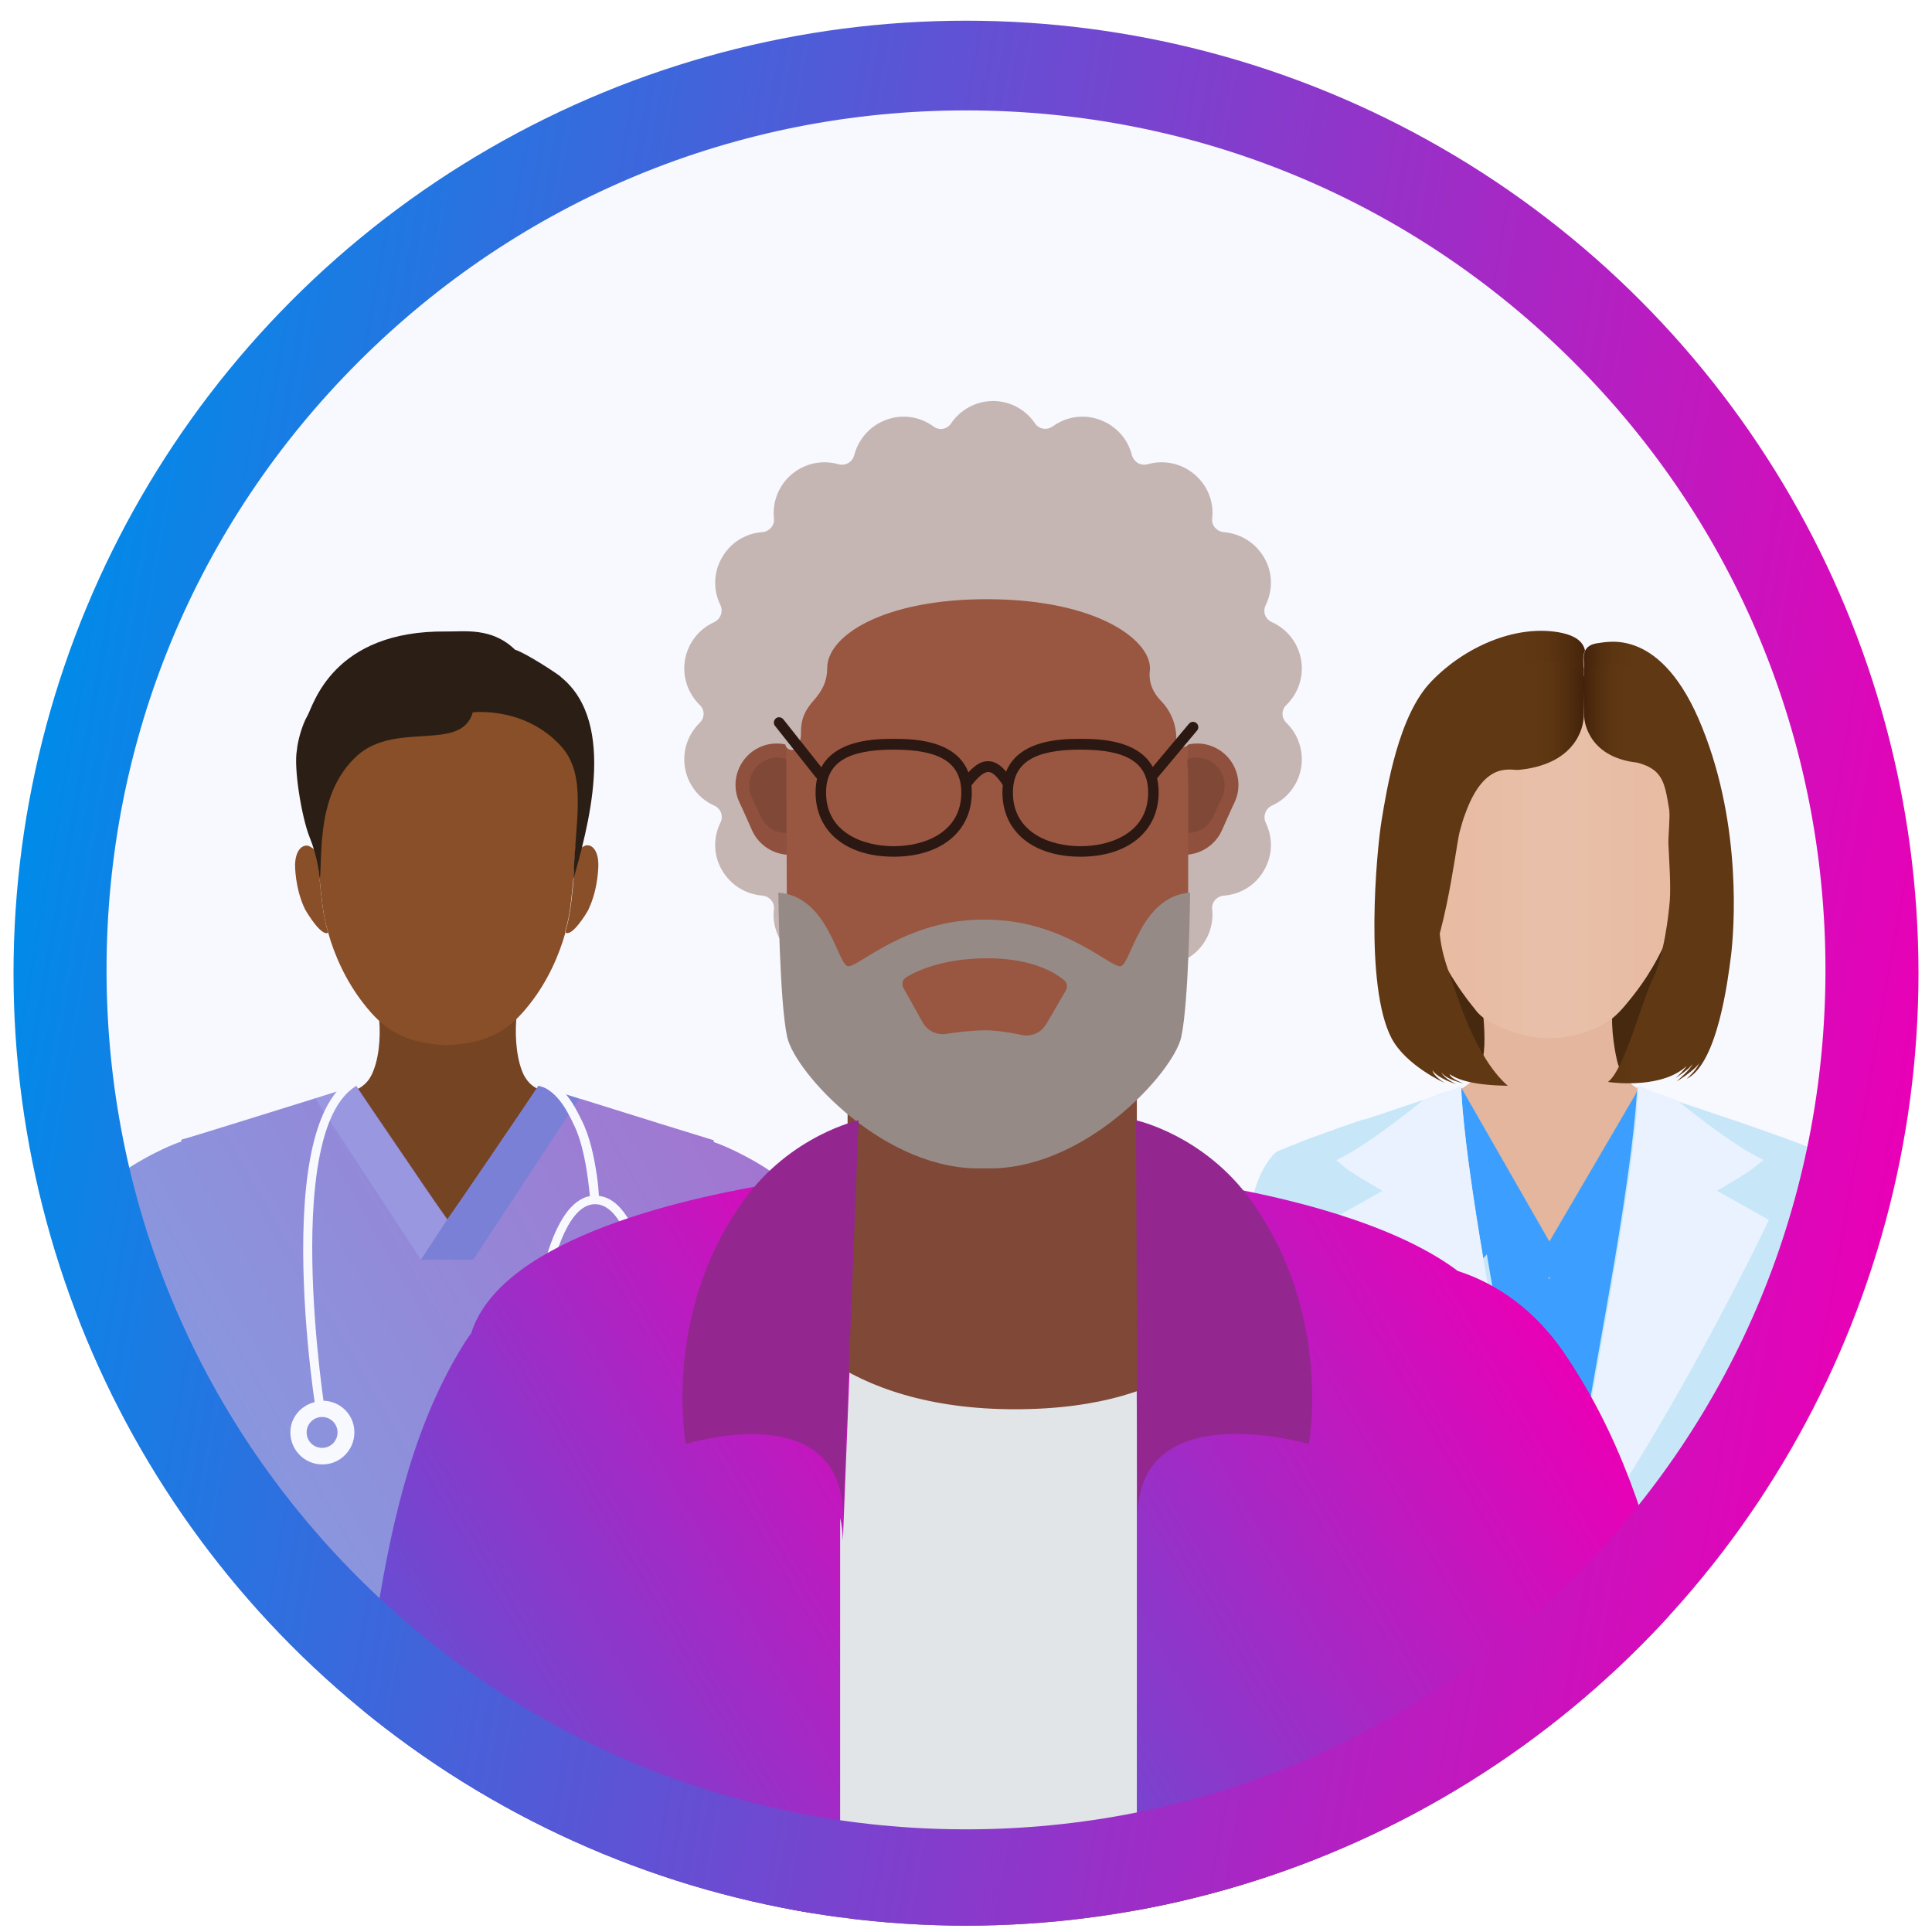
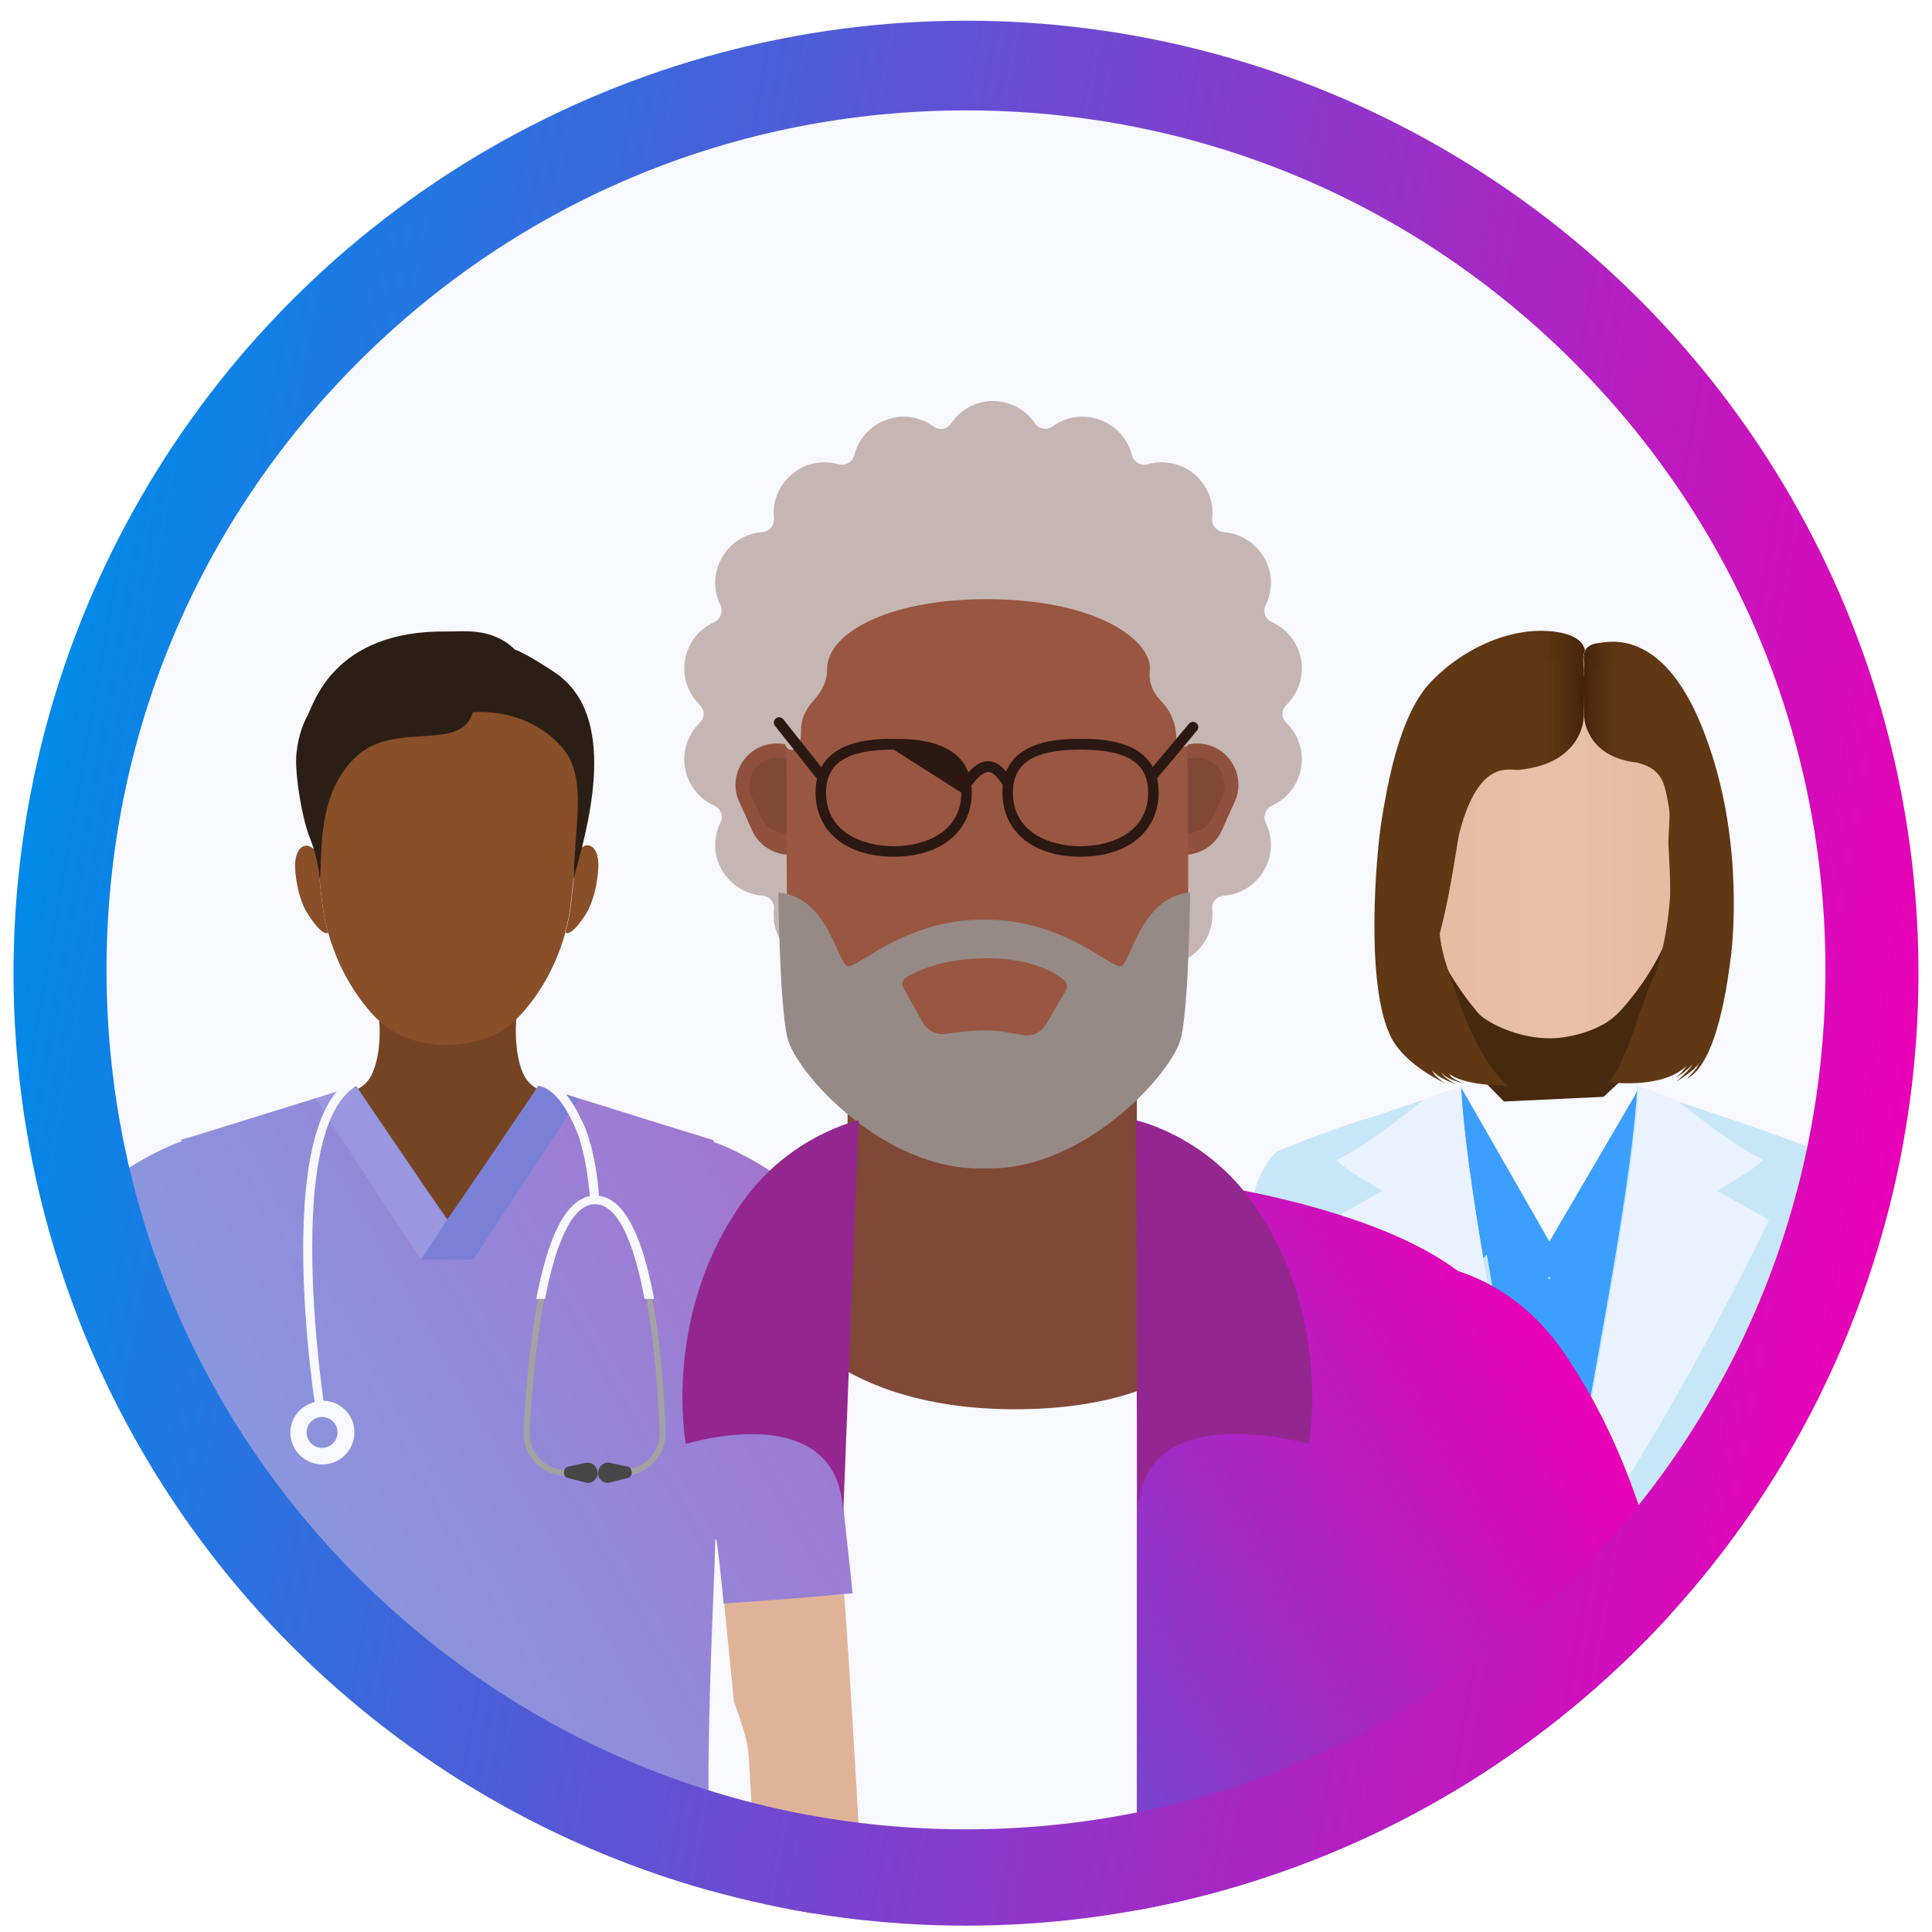
<svg xmlns="http://www.w3.org/2000/svg" xmlns:xlink="http://www.w3.org/1999/xlink" viewBox="0 0 70 70">
  <defs>
    <style>
      .cls-1 {
        fill: none;
      }

      .cls-2 {
        fill: url(#linear-gradient);
      }

      .cls-3 {
        clip-path: url(#clippath);
      }

      .cls-4 {
        fill: #f8f8ff;
      }

      .cls-5 {
        fill: #ebf2ff;
      }

      .cls-6 {
        fill: #e8f6ff;
      }

      .cls-7 {
        fill: #ff006a;
      }

      .cls-8 {
        fill: #e3b69d;
      }

      .cls-9 {
        fill: #ee7c7f;
      }

      .cls-10 {
        fill: #995641;
      }

      .cls-11 {
        fill: #804836;
      }

      .cls-12 {
        fill: #93278f;
      }

      .cls-13 {
        fill: #8f503d;
      }

      .cls-14 {
        fill: #bddff6;
      }

      .cls-15 {
        fill: #c6b6b3;
      }

      .cls-16 {
        fill: #e0b399;
      }

      .cls-17 {
        fill: #e1e5e8;
      }

      .cls-18 {
        fill: #c7e7f9;
      }

      .cls-19 {
        fill: #3c9fff;
      }

      .cls-20 {
        fill: #a3a2a2;
      }

      .cls-21 {
        fill: #968a87;
      }

      .cls-22 {
        fill: #9a97e1;
      }

      .cls-23 {
        fill: #894f28;
      }

      .cls-24 {
        fill: #54aacd;
      }

      .cls-25 {
        fill: #2b1812;
      }

      .cls-26 {
        fill: #2b1f15;
      }

      .cls-27 {
        fill: #474747;
      }

      .cls-28 {
        fill: #47290f;
      }

      .cls-29 {
        fill: #754423;
      }

      .cls-30 {
        fill: #7b80d7;
      }

      .cls-31 {
        fill: #b4b4b5;
        mix-blend-mode: overlay;
      }

      .cls-32 {
        fill: url(#New_Gradient_Swatch_3);
      }

      .cls-33 {
        fill: url(#linear-gradient-3);
      }

      .cls-34 {
        fill: url(#linear-gradient-4);
      }

      .cls-35 {
        fill: url(#linear-gradient-2);
      }

      .cls-36 {
        fill: url(#linear-gradient-6);
      }

      .cls-37 {
        fill: url(#linear-gradient-7);
      }

      .cls-38 {
        fill: url(#linear-gradient-5);
      }

      .cls-39 {
        isolation: isolate;
      }

      .cls-40 {
        fill: url(#New_Gradient_Swatch_3-2);
      }
    </style>
    <clipPath id="clippath">
      <circle class="cls-1" cx="35" cy="35.26" r="34.51" />
    </clipPath>
    <linearGradient id="linear-gradient" x1="-4982.58" y1="31.1" x2="-4972.6" y2="31.1" gradientTransform="translate(-4921.25) rotate(-180) scale(1 -1)" gradientUnits="userSpaceOnUse">
      <stop offset="0" stop-color="#e8baa1" />
      <stop offset=".51" stop-color="#e8c0a9" />
      <stop offset=".95" stop-color="#e8baa2" />
      <stop offset="1" stop-color="#e8baa1" />
    </linearGradient>
    <linearGradient id="linear-gradient-2" x1="-4978.56" y1="31.26" x2="-4984.91" y2="31.26" gradientTransform="translate(-4921.25) rotate(-180) scale(1 -1)" gradientUnits="userSpaceOnUse">
      <stop offset="0" stop-color="#42210b" />
      <stop offset=".09" stop-color="#512d0f" />
      <stop offset=".18" stop-color="#5c3512" />
      <stop offset=".3" stop-color="#603813" />
    </linearGradient>
    <linearGradient id="linear-gradient-3" x1="-4971.04" y1="31.1" x2="-4978.81" y2="31.1" gradientTransform="translate(-4921.25) rotate(-180) scale(1 -1)" gradientUnits="userSpaceOnUse">
      <stop offset=".7" stop-color="#603813" />
      <stop offset=".81" stop-color="#5c3512" />
      <stop offset=".92" stop-color="#502c0e" />
      <stop offset="1" stop-color="#42210b" />
    </linearGradient>
    <linearGradient id="linear-gradient-4" x1="51.33" y1="29.81" x2="57.4" y2="29.81" gradientTransform="matrix(1, 0, 0, 1, 0, 0)" xlink:href="#linear-gradient-3" />
    <linearGradient id="linear-gradient-5" x1="-6126.58" y1="28.34" x2="-6121.5" y2="28.34" gradientTransform="translate(-6064.14) rotate(-180) scale(1 -1)" xlink:href="#linear-gradient-3" />
    <linearGradient id="linear-gradient-6" x1="-.07" y1="70.74" x2="33.48" y2="51.37" gradientUnits="userSpaceOnUse">
      <stop offset="0" stop-color="#75b1e9" />
      <stop offset="1" stop-color="#a275d0" />
    </linearGradient>
    <linearGradient id="New_Gradient_Swatch_3" data-name="New Gradient Swatch 3" x1="9.29" y1="88.05" x2="45.81" y2="66.97" gradientUnits="userSpaceOnUse">
      <stop offset="0" stop-color="#008be9" />
      <stop offset="1" stop-color="#e900b6" />
    </linearGradient>
    <linearGradient id="New_Gradient_Swatch_3-2" data-name="New Gradient Swatch 3" x1="26.28" y1="86.55" x2="65.37" y2="63.98" xlink:href="#New_Gradient_Swatch_3" />
    <linearGradient id="linear-gradient-7" x1=".89" y1="29.12" x2="69.11" y2="41.15" gradientUnits="userSpaceOnUse">
      <stop offset="0" stop-color="#008be9" />
      <stop offset="1" stop-color="#e900b6" />
    </linearGradient>
  </defs>
  <g class="cls-39">
    <g id="Healthy_Meal_Plan" data-name="Healthy Meal Plan">
      <g class="cls-3">
        <circle class="cls-4" cx="35" cy="35.26" r="34.51" transform="translate(-2.73 2.94) rotate(-4.63)" />
        <g>
          <g id="lady">
            <g id="body">
              <polygon class="cls-28" points="58.1 39.74 60.68 37.35 61.09 31.75 50.89 31.75 51.33 36.68 54.49 39.91 58.1 39.74" />
-               <path class="cls-8" d="M49.88,40.64c.58-.29,1.37-.66,2.16-.88,.04-.01,.08-.02,.12-.03,.2-.05,.37-.1,.53-.17,0,0,0,0,0,0,.12-.05,.22-.1,.32-.15,.07-.04,.14-.09,.2-.14,.08-.07,.16-.14,.23-.23,.02-.03,.04-.06,.06-.09,.05-.08,.1-.17,.14-.27h0c.16-.43,.18-1.03,.1-1.91h0s.06,.04,.09,.06h0s.1,.06,.15,.09c.02,.01,.04,.02,.06,.03,.51,.27,1.3,.56,2.19,.56,.5,0,1.14-.14,1.68-.37,.04-.02,.09-.04,.13-.06,.09-.04,.17-.08,.25-.13,.04-.02,.08-.05,.12-.07-.02,.67,.17,1.62,.25,1.78,0,0,0,0,0,0,.04,.14,.12,.26,.21,.38,.09,.12,.21,.22,.34,.32,.02,.01,.03,.02,.05,.03,.17,.12,.37,.23,.59,.32,.18,.08,.38,.15,.57,.21,.76,.25,1.54,.38,1.85,.51,.02,0,.28,.09,.64,.22l-1.51,2.64-.02,.04-5.23,9.11-.38,.67-3.98-7.19-.54-.97-.13-.24h0s-.1-.18-.1-.18l-.07-.12-.66-1.19v-.03s-.72-1.27-.72-1.27l-.49-.89c.14-.05,.43-.21,.8-.39Z" />
            </g>
            <g id="head">
              <path class="cls-2" d="M51.35,30.2s0,.02,0,.04c0,.01,0,.02,0,.03,0,.01,0,.03,0,.04h0s0,0,0,0h0s0,.05,0,.07c0,.02,0,.03,0,.05h0s0,.04,0,.05c0,0,0,.01,0,.02,0,.02,0,.03,0,.05,0,.06,0,.12,.02,.19,0,.02,0,.04,0,.07h0s0,.06,0,.08c.01,.12,.02,.25,.03,.38,0,.04,0,.08,.01,.12,.04,.37,.08,.77,.11,1.08,0,.07,.02,.14,.02,.21,0,.01,0,.03,0,.04,0,.01,0,.02,0,.04,0,0,0,0,0,0,.01,.07,.02,.13,.03,.17,.02,.13,.05,.25,.09,.37,0,.02,.01,.05,.02,.07,0,0,0,0,0,.01,.49,1.69,1.71,3.12,1.71,3.12,.03,.03,.1,.15,.22,.26,.04,.04,.08,.07,.13,.11,.43,.31,1.36,.75,2.42,.75,.65,0,1.55-.23,2.13-.63,.36-.24,.68-.67,.86-.89,.41-.52,.98-1.32,1.55-2.8,0-.01,0-.03,0-.04,.27-.76,.42-1.61,.5-2.27,0,0,0,0,0-.01,0-.04,0-.08,.01-.11,.02-.2,.03-.4,.03-.58,0-.16,0-.32,0-.46,0-.11,0-.22,0-.33,0,0,0,0,0,0,0,0,0-.01,0-.02,0,0,0,0,0,0,0,0,0,0,0,0-.15-2.9-2.09-4.95-5.03-4.95-1.54,0-2.93,.63-3.93,1.65-.84,.86-.98,2.02-1,3.29v.04c0,.16,0,.32,0,.48,0,0,0,.02,0,.02,0,.06,0,.12,0,.18Z" />
            </g>
          </g>
          <g>
            <path class="cls-24" d="M56.15,67.73h0s0,0,0,0h0Zm-8.95,7.45c0,.15,.03,.92,.03,.92,.02,.51,.07,2.15,.09,2.24,.19,4.64,.57,12.62,.58,13.02,.02,.19,.05,.6,.08,1.2,.02,.44,.05,.99,.07,1.62,.29,6.83,.8,23.34,.74,24.67,.2,.34,.79,.74,1.64,.95,.31,.07,.65,.12,1.01,.13,.46,.01,.96-.04,1.48-.17,.57-.14,1.16-.37,1.78-.73-.03-2.41,.4-14.74,.78-25.14,.3-8.06,.57-14.95,.59-15.16,.01,0,.02,0,.04,0,.01,0,.02,0,.04,0,.02,0,.05,0,.07,0,.06,0,.11,0,.15,0,.01,.2,.29,7.09,.59,15.15,.38,10.4,.81,22.74,.78,25.15,.51,.29,1.06,.52,1.63,.67,.4,.11,.81,.17,1.22,.19,.44,.02,.88-.01,1.3-.11,.65-.15,1.26-.45,1.77-.93-.06-1.32,.45-17.84,.74-24.67,.03-.65,.05-1.22,.08-1.67,.03-.57,.05-.97,.07-1.15,0-.35,.29-6.61,.49-11.26,.11-2.46,.19-4.47,.21-4.92,.01-.36,.01-.73,0-1.1-.07-.84-.15-1.64-.22-2.41,0-.03,0-.06,0-.08,0-.02,0-.05,0-.07-.06-.96-.15-1.77-.26-2.49-.09-.55-.18-1.02-.24-1.34,0-.05-.02-.1-.03-.14-.03-.15-.05-.26-.06-.33,0,0,0,0,0,0,0,0-.01,.01-.02,.02-.06-.29-.16-.72-.31-1.32-.04-.14-.07-.29-.12-.45-.08-.3-.23-.77-.37-1.25-.12-.39-.23-.79-.31-1.13,0-.03-.01-.05-.02-.08h-7.13s-7.14,0-7.14,0c0,.03,0,.05-.02,.08-.08,.34-.19,.74-.31,1.13-.03,.12-.07,.23-.1,.35,0,0,0,0,0,.01,0,.03-.02,.06-.03,.09l-.04,.14s-.01,.05-.02,.07c-.03,.1-.06,.2-.09,.3-.02,.07-.04,.14-.06,.21-.02,.08-.04,.16-.06,.22-.02,.07-.04,.13-.05,.18h0s0,0,0,.01c0,0,0,0,0,0,0,.03-.01,.05-.02,.08,0,0,0,0,0,0,0,0,0,.02,0,.03-.13,.53-.23,.92-.29,1.21,0,.02,0,.04-.01,.06,0,.04-.02,.08-.02,.12,0,.01,0,.03,0,.04,0,.01,0,.02,0,.04,0,.02,0,.04-.01,.07,0,0,0,.02,0,.03,0,0,0,0-.01-.01-.02,.09-.04,.17-.06,.26h0c-.03,.12-.05,.25-.07,.38,0,.06-.02,.12-.02,.19,0,0,0,0,0,0-.17,.87-.28,2.07-.35,3.46,0,.01,0,.02,0,.04-.08,1.07-.13,2.24-.13,3.38Z" />
            <path class="cls-19" d="M66.08,42.41s0-.02,0-.02c0,0,0,0,0-.01h0s-.01-.01-.02-.02h0c-.36-.27-3.02-1.42-3.14-1.47-.04-.02-.39-.16-.84-.35h0c-.36-.15-.79-.33-1.19-.5-.05-.02-.11-.04-.16-.06-.04-.02-.07-.03-.11-.04l.05-.08c-.07-.02-.14-.05-.21-.07-.02,0-.04-.01-.06-.02-.06-.02-.11-.04-.16-.06-.02,0-.03,0-.05-.02-.02,0-.03,0-.05-.02-.06-.02-.11-.03-.16-.05-.13-.04-.24-.08-.3-.1,0,0-.01,0-.02,0,0,0,0,0-.01,0,0,0,0,0,0,0-.03-.01-.06-.02-.08-.04,0,0-.01,0-.02,0,0,0-.01,0-.02,0,0,0-.02,0-.03-.01-.02-.01-.04-.03-.06-.04-.02-.02-.05-.03-.07-.05,0,0,0,0,0,0,0,0,0,0,0,0-.02,.06-.07,.17-.13,.3l-3.1,5.3h0s-.05-.08-.05-.08h0s-3.15-5.5-3.15-5.5c0,0,0,0-.01,0,0,0,0-.01,0-.01-.02,.01-.04,.03-.06,.04-.19,.07-.7,.25-.74,.27-.03,.01-.05,.02-.08,.03-.1,.03-.21,.07-.33,.11-.02,0-.04,.01-.05,.02l.05,.09s-.08,.03-.13,.05c-.05,.02-.1,.04-.16,.07-.4,.17-.83,.35-1.19,.5h0s0,0,0,0c-.11,.05-.22,.09-.32,.14-.03,.01-.07,.03-.1,.04-.12,.05-.22,.09-.29,.12-.01,0-.03,.01-.04,.02-.01,0-.02,.01-.03,.01,0,0-.01,0-.01,0,0,0,0,0-.01,0-.01,0-.02,0-.02,0,0,0,0,0-.02,0-.03,.01-.11,.05-.21,.09-.03,.01-.05,.02-.08,.03-.02,0-.03,.01-.05,.02-.02,0-.05,.02-.07,.03,0,0-.02,0-.03,.02-.03,.01-.05,.02-.08,.04,0,0,0,0,0,0-.03,.01-.05,.02-.08,.03-.03,.01-.06,.03-.09,.04-.03,.01-.06,.03-.1,.04-.17,.08-.36,.16-.55,.25-.06,.03-.13,.06-.19,.09-.07,.03-.15,.07-.22,.1-.04,.02-.07,.03-.11,.05-.04,.02-.07,.03-.11,.05-.02,0-.04,.02-.05,.02-.06,.03-.11,.05-.16,.08-.02,0-.03,.01-.04,.02-.03,.01-.05,.03-.08,.04-.09,.04-.17,.08-.25,.12-.03,.01-.06,.03-.08,.04-.03,.02-.07,.03-.1,.05-.01,0-.03,.02-.05,.02-.06,.03-.12,.06-.17,.09-.02,.01-.04,.02-.05,.03-.02,0-.03,.02-.04,.03,0,0-.01,0-.02,.01-.01,0-.02,.02-.03,.02h0s-.01,.01-.02,.02h0s0,0,0,.02c0,0,0,.02,0,.02,0,0,0,.02,0,.03,0,0,0,0,0,0,0,0,0,.01,0,.02,0,.02,0,.03,0,.05,0,.02,0,.03,0,.04,0,.04,.01,.07,.02,.1h0s0,.02,0,.03c0,0,0,.01,0,.02,0,0,0,0,0,.02,0,0,0,.01,0,.02,0,0,0,0,0,.01,0,0,0,.02,0,.03,0,.01,0,.02,0,.04,0,0,0,.01,0,.02,0,.03,0,.06,.02,.1,0,.01,0,.02,0,.03,0,.04,.01,.08,.02,.12,0,.01,0,.03,0,.04,0,.02,0,.03,0,.05,0,.02,0,.04,0,.05,0,.03,.01,.06,.02,.11,0,.01,0,.03,0,.05,0,.03,.01,.07,.02,.1h0s.01,.07,.02,.11c0,.02,0,.04,0,.06,0,.05,.02,.1,.03,.15,0,0,0,0,0,.01,0,.02,0,.03,0,.05,0,0,0,.02,0,.02,0,.02,0,.03,0,.04,0,.01,0,.03,0,.04,0,0,0,0,0,0,0,.01,0,.02,0,.03,0,0,0,0,0,0,0,.02,0,.03,0,.04h0s0,0,0,0c0,0,0,0,0,.01,0,0,0,0,0,.01,0,.02,0,.03,.01,.06,0,0,0,.02,0,.02,0,.03,.01,.05,.02,.09,0,.01,0,.02,0,.03,0,.02,0,.05,.02,.07,0,.03,.01,.05,.02,.08,.01,.06,.02,.12,.04,.18,0,.03,.02,.07,.02,.1,0,.04,.02,.07,.02,.11,.02,.11,.05,.23,.08,.36,.01,.06,.03,.12,.04,.18,0,.03,.01,.06,.02,.08,0,0,0,.01,0,.02,.02,.08,.04,.17,.05,.26,.02,.09,.04,.19,.06,.29,.02,.1,.04,.19,.06,.29,0,.01,0,.02,0,.04,.02,.08,.04,.17,.05,.26,0,.05,.02,.1,.03,.15,.02,.1,.04,.19,.06,.29,.01,.06,.02,.12,.04,.18,.02,.1,.04,.2,.06,.3,.01,.07,.03,.13,.04,.19,0,.04,.02,.08,.02,.12,.01,.06,.02,.12,.04,.18,.01,.08,.03,.15,.04,.23,0,.03,0,.05,.01,.08,0,.05,.02,.1,.03,.15,.17,.98,.55,2.8,.62,3.21,0,0,0,0,0,0,0,.01,0,.02,0,.03,0,0,0,.02,0,.02,0,.06,.02,.14,.02,.24,0,.02,0,.03,0,.05,0,.03,0,.06,0,.1,0,.06,.01,.13,.02,.2,0,0,0,.02,0,.02,0,.06,.01,.12,.02,.18,0,0,0,.02,0,.03,0,.04,.01,.09,.02,.13,.02,.14,.04,.29,.06,.45,.02,.14,.04,.29,.07,.45,0,.02,0,.04,0,.06,0,0,0,0,0,0,0,.03,.01,.07,.02,.11,.05,.32,.1,.81,.17,1.41,0,0,0,0,0,0,.21,1.97,.47,5.03,.57,6.3h0c.02,.3,.04,.5,.04,.56v.07c0,.17-.02,.36-.04,.54,0,0,0,0,0,0-.02,.2-.06,.39-.09,.58,0,0,0,0,0,0,0,0,0,0,0,0-.02,.13-.05,.25-.08,.36,.04,.48,.07,.94,.1,1.37,0,.06,0,.11,0,.16,0,.05,0,.09,0,.14,.02,.38,.04,.73,.05,1.02,0,.02,0,.04,0,.06,0,.03,0,.06,0,.08,0,.04,0,.07,0,.1,0,.03,0,.07,0,.1,0,.1,0,.19,0,.26,0,.06,0,.11,0,.17h0c.02,.37,.04,.62,.04,.7v.08c0,.22-.02,.45-.04,.68,0,0,0-.02,0-.03,0,.01,0,.02,0,.03,0,.02,0,.05,0,.08,0,.02,0,.04,0,.06,0,.04,0,.07-.01,.11,0,.08-.02,.15-.03,.23,0,.03,0,.07-.02,.1,0,.05-.02,.1-.03,.15,0,0,0,0,0,0,0,0,0,0,0,0-.06,.4-.13,.77-.19,1.04,0,.03-.01,.05-.02,.08,0,.03-.02,.07-.02,.09,0,.02,0,.03-.01,.05,0,.02,0,.04-.01,.06l-.11,.5-.04,.17s-.02,.06-.02,.09c-.03,.13-.06,.25-.09,.37-.02,.09-.04,.18-.06,.27-.02,.1-.04,.2-.06,.28-.02,.08-.04,.16-.05,.22h0s0,0,0,.02c0,0,0,0,0,.01-.01,.06-.02,.11-.03,.13,0,.03-.01,.06-.02,.1,0,0,0,0,0,0,0,0,0,0,0,0,0,.02,0,.04-.01,.06-.01,.05-.02,.11-.03,.16,0,.04-.02,.08-.02,.13,0,.04-.02,.08-.02,.12,0,.04-.02,.08-.02,.12-.08,.41-.16,.81-.23,1.24-.02,.11-.04,.22-.06,.33h16.72s-.06-.59-.35-2.06c-.01-.07-.03-.13-.04-.19,0,0,0-.01,0-.02l-.44-1.92c-.02-.07-.03-.13-.04-.19,0-.03-.02-.06-.02-.1-.11-.46-.21-.92-.28-1.32,0-.03-.01-.07-.02-.1-.08-.49-.06-.89-.06-1.22,0-.15,0-.29,0-.42,0-.18,0-.33,0-.48-.02-.64,.06-1.94,.18-3.41-.1-.45-.19-.98-.19-1.43,0-.12,.58-7.16,.81-8.48,.03-.16,.05-.31,.07-.45,0-.05,.01-.1,.02-.15-.01-.06-.02-.11-.03-.16,.02-.15,.04-.3,.06-.43,0-.04,.01-.09,.02-.13,0,0,0-.02,0-.02,0-.06,.02-.12,.02-.17,0,0,0-.01,0-.02,0-.07,.02-.13,.02-.19,0-.03,0-.06,.01-.09,0-.02,0-.03,0-.05,.01-.1,.02-.17,.02-.23,0,0,0-.02,0-.02,0,0,0-.02,0-.03,0,0,0,0,0,0,.07-.4,.45-2.17,.62-3.12,0-.04,.02-.09,.02-.14,0-.02,0-.05,.01-.07,.01-.07,.03-.14,.04-.22,.01-.06,.02-.12,.04-.18,.25-1.25,.72-3.33,.78-3.64,0,0,0-.02,0-.03,.01-.07,.12-.64,.15-.81,0-.05,.05-.3,.07-.43,0,0,0-.02,0-.03,0,0,0,0,0-.01,0,0,0-.02,0-.02,0,0,0-.02,0-.02,0,0,0,0,0-.02,0,0,0-.01,0-.02h0s0-.06,.02-.1c0-.03,.01-.06,.02-.09,0,0,0-.02,0-.02h0s0,0,0-.01Zm-9.95,3.95v3.17s0,1.17,0,1.17v-.49s0-.69,0-.69v-3.17s0,0,0,0c0,0-.02-.03-.04-.07h.08s-.04,.07-.04,.07Z" />
          </g>
          <g>
            <path class="cls-18" d="M53.74,45.59c-.38-2.28-.7-4.46-.8-6.04,0-.01,0-.02,0-.03,0-.03,0-.06,0-.08,0,0,0-.01,0-.02,0-.01,0-.03,0-.04,0-.01,0-.02,0-.03,0,0-.02,0-.03,.01-.02,.01-.05,.02-.07,.04,0,0-.02,0-.02,.01-.03,.01-.06,.03-.08,.04-.03,.02-.07,.03-.11,.05,0,0,0,0,0,0,0,0,0,0-.01,0,0,0-.01,0-.02,0-.06,.02-.17,.05-.3,.1-.05,.02-.1,.03-.16,.05-.02,0-.03,.01-.05,.02-.02,0-.03,.01-.05,.02-.05,.02-.11,.04-.16,.06-.02,0-.04,.01-.06,.02-.08,.03-.16,.05-.24,.08-.05,.02-.1,.03-.16,.05-.4,.13-.83,.28-1.19,.4h0s0,0,0,0c-.11,.04-.22,.08-.32,.11-.03,.01-.07,.02-.1,.03-.12,.04-.22,.07-.29,.1-.01,0-.03,0-.04,.01-.01,0-.02,0-.03,.01,0,0-.01,0-.01,0,0,0,0,0-.01,0-.01,0-.02,0-.02,0,0,0,0,0-.02,0-.03,.01-.11,.04-.21,.07-.03,0-.05,.02-.08,.03-.02,0-.03,.01-.05,.02-.02,0-.05,.02-.07,.02,0,0-.02,0-.03,.01-.03,0-.05,.02-.08,.03,0,0,0,0,0,0-.03,0-.05,.02-.08,.03-.03,.01-.06,.02-.09,.03-.03,.01-.06,.02-.1,.03-.17,.06-.36,.13-.55,.2-.06,.02-.13,.05-.19,.07-.07,.03-.15,.05-.22,.08-.04,.01-.07,.03-.11,.04-.04,.01-.07,.03-.11,.04-.02,0-.04,.01-.05,.02-.06,.02-.11,.04-.16,.06-.02,0-.03,.01-.04,.02-.03,.01-.05,.02-.08,.03-.09,.03-.17,.07-.25,.1-.03,.01-.06,.02-.08,.03-.03,.01-.07,.03-.1,.04-.01,0-.03,.01-.05,.02-.06,.03-.12,.05-.17,.07-.02,0-.04,.02-.05,.02-.02,0-.03,.01-.04,.02,0,0-.01,0-.02,0-.01,0-.02,.01-.03,.02h0s-.01,0-.02,.01h0s0,0-.01,0h0c-.13,.08-.38,.38-.59,.82-.09,.19-.17,.41-.24,.65-.01,.05-.02,.1-.04,.15,0,.01,0,.03,0,.04,0,.01,0,.03-.01,.04-.06,.25-.12,.54-.19,.86-.11,.52-.21,1.14-.32,1.87-.08,.51-.16,1.06-.24,1.64-.06,.4-.12,.82-.18,1.24,0,.02,0,.04,0,.05,0,.02,0,.03,0,.05-.37,2.57-.74,5.24-.86,6.11-.17,1.23-1.3,13.04-1.42,14.29-.18,1.91,.05,3.49,.28,3.88,.6,.1,1.48,.38,2.8,.3,.64-.86,.81-1.76,.89-2.53h0c.23-2.29,.69-6.76,1.04-9.55,.12-.97,.31-3,.43-3.74,.09-.57,.32-3.3,.39-3.76,.01-.08,.13-.76,.22-1.23,0-.01,0-.02,0-.04,0,.06,.02,.12,.03,.18,.02,.14,.04,.29,.07,.45,0,.02,0,.04,0,.06,0,0,0,0,0,0,0,.03,.01,.07,.02,.11,.05,.32,.1,.81,.17,1.41,0,0,0,0,0,0,.21,1.97,.47,5.03,.57,6.3h0c.02,.3,.04,.5,.04,.56v.07c0,.17-.02,.36-.04,.54,0,0,0,0,0,0-.02,.2-.06,.39-.09,.58,0,0,0,0,0,0,0,0,0,0,0,0-.02,.13-.05,.25-.08,.36-.04,.18-.08,.34-.11,.46,0,.02-.01,.04-.02,.06,0,.03-.02,.05-.02,.07,0,.01,0,.03-.01,.04,0,.02,0,.03-.01,.05l-.11,.4-.04,.14s-.02,.05-.02,.07c-.03,.1-.06,.2-.09,.3-.02,.07-.04,.15-.06,.21-.02,.08-.04,.16-.06,.22-.02,.07-.04,.13-.05,.18h0s0,0,0,.01c0,0,0,0,0,0-.01,.05-.02,.09-.03,.11,0,.03-.01,.05-.02,.08,0,0,0,0,0,0,0,0,0,0,0,0,0,.01,0,.03-.01,.04-.01,.04-.02,.08-.03,.13,0,.03-.02,.07-.02,.1,0,.03-.02,.06-.02,.1,0,.03-.02,.06-.02,.09-.08,.32-.16,.65-.23,.99-.02,.09-.04,.17-.06,.26h0c-.03,.12-.05,.25-.07,.38-.18,.94-.32,2.02-.41,3.41,0,.02,0,.05,0,.07,0,.03,0,.06,0,.08-.09,.91-.18,1.89-.26,2.9-.13,1.55-.25,3.19-.36,4.84,0,.04,0,.09,0,.13-.42,6.31-.7,12.96-.77,14.64,.57,0,1.37,0,2.17,0,.56,0,1.12,0,1.6,0,1.63,0,3.1-.01,3.38-.04,0-.04,0-.18,.01-.4,.1-1.91,.69-10.18,1.26-18.82,.16-2.41,.32-4.85,.46-7.19,.1-1.63,.2-3.22,.28-4.71h0c.14-2.48,.25-4.7,.32-6.46h0c0-.17,.01-.33,.02-.48h0c.05-1.39-.9-6.11-1.64-10.49Zm-7.5-2.89s0,0,0,0c0,0,0,0,0,0h0Zm-.02-.93s0,0,0,0h0s0,0,0,0Zm-.02,.06s0,.02,0,.03c0,0,0-.02,0-.03,0,0,0,0,0,0Zm-.04,.4s0,0,0-.01c0-.01,0-.02,0-.03,0-.02,0-.04,0-.05h0s0-.07,0-.09c0-.04,.01-.09,.02-.13,0,0,0-.02,.01-.04,0,0,0-.02,0-.02,0,0,0,0,0,0,0,0,0,.02,0,.02,0,.02,0,.03-.01,.04,0,.04-.01,.08-.02,.13,0,.02,0,.04,0,.07h0s0,.01,0,.02c0,.02,0,.03,0,.05,0,.01,0,.02,0,.03,0,0,0,0,0,.01,0,.01,0,.03,0,.04,0,.04,.01,.07,.02,.11,0-.04-.01-.08-.02-.12,0-.01,0-.03,0-.04Z" />
            <path class="cls-6" d="M64.11,52.8s.02,.1,.03,.16c.09,.47,.21,1.15,.22,1.23,.07,.46,.31,3.19,.39,3.76,.12,.75,.31,2.77,.43,3.74,.35,2.79,.81,7.26,1.04,9.55h0c.08,.77,.25,1.67,.89,2.53,1.31,.08,2.2-.2,2.8-.3,.23-.39,.46-1.98,.28-3.88-.12-1.26-1.26-13.06-1.42-14.29-.12-.87-.49-3.54-.86-6.11,0-.02,0-.03,0-.05,0-.02,0-.04,0-.05-.06-.42-.12-.84-.18-1.24-.08-.58-.16-1.14-.24-1.64-.11-.73-.22-1.35-.32-1.87-.07-.33-.13-.61-.19-.87,0-.02,0-.03-.01-.04,0-.01,0-.03,0-.04-.01-.05-.03-.1-.04-.15-.06-.24-.15-.46-.24-.65-.21-.45-.47-.74-.59-.82h0s-.01,0-.02-.01c0,0,0,0,0,0,0,0,0,0,0,0,0,0,.01,.01,.02,.01h0s0,0,0,.01c0,0,0,.01,0,.02,0,0,0,.02,.01,.03,0,.01,0,.02,.01,.04,0,0,0,.01,0,.02,0,.01,0,.03,.01,.04,0,.04,.01,.08,.02,.13,0,.02,0,.04,0,.07h0s0,.05,0,.07c0,0,0,.02,0,.03,0,0,0,0,0,.01,0,.01,0,.03,0,.04,0,.04-.01,.09-.02,.14,0,.02,0,.03,0,.05,0,.03-.01,.06-.02,.09,0,.04-.01,.07-.02,.09h0s0,.02,0,.03c0,0,0,.01,0,.02,0,0,0,0,0,.02,0,0,0,.01,0,.02,0,0,0,0,0,.01,0,0,0,.02,0,.03-.02,.13-.06,.38-.07,.43-.03,.17-.13,.74-.15,.81,0,0,0,.02,0,.03-.06,.31-.53,2.38-.78,3.64-.01,.06-.03,.12-.04,.18-.01,.08-.03,.15-.04,.22,0,.03,0,.05-.01,.07,0,.05-.02,.1-.03,.14-.17,.96-.55,2.73-.62,3.12,0,0,0,0,0,0,0,.01,0,.02,0,.03,0,0,0,.02,0,.02,0,.06-.01,.14-.03,.23,0,.02,0,.03,0,.05,0,.03,0,.06-.01,.09,0,.06-.01,.12-.02,.19,0,0,0,.01,0,.02,0,.06-.01,.11-.02,.17,0,0,0,.02,0,.03,0,.04-.01,.09-.02,.13-.02,.14-.04,.28-.06,.43Z" />
          </g>
          <g>
            <path class="cls-18" d="M56.91,56.07h0c0,.16,.01,.32,.02,.49h0c.07,1.77,.18,3.99,.32,6.46,.21,3.63,.47,7.81,.75,11.9,.64,9.65,1.3,18.82,1.27,19.22,.28,.03,1.75,.04,3.38,.04,.52,0,1.13,0,1.74,0,.75,0,1.49,0,2.03,0-.07-1.68-.34-8.33-.76-14.64,0-.04,0-.09,0-.13-.11-1.64-.23-3.28-.36-4.84-.01-.16-.03-.33-.04-.49-.07-.84-.15-1.64-.22-2.41,0-.03,0-.06,0-.08,0-.02,0-.05,0-.07-.06-.96-.15-1.77-.26-2.49-.07-.48-.15-.93-.24-1.34,0-.05-.02-.09-.03-.14-.02-.11-.05-.21-.07-.32-.1-.45-.21-.87-.32-1.3-.04-.14-.34-1.21-.49-1.7-.05-.16-.12-.43-.19-.75-.1-.45-.19-.98-.19-1.43,0-.12,.58-7.16,.81-8.48,.03-.16,.05-.31,.07-.45,0-.05,.01-.1,.02-.15-.01-.06-.02-.11-.03-.16,.02-.15,.04-.3,.06-.43,0-.04,.01-.09,.02-.13,0,0,0-.02,0-.02,0-.06,.02-.12,.02-.17,0,0,0-.01,0-.02,0-.07,.02-.13,.02-.19,0-.03,0-.06,.01-.09,0-.02,0-.03,0-.05,.01-.1,.02-.17,.02-.23,0,0,0-.02,0-.02,0,0,0-.02,0-.03,0,0,0,0,0,0,.07-.4,.45-2.17,.62-3.12,0-.04,.02-.09,.02-.14,0-.02,0-.05,.01-.07,.01-.07,.03-.14,.04-.22,.01-.06,.02-.12,.04-.18,.25-1.25,.72-3.33,.78-3.64,0,0,0-.02,0-.03,.01-.07,.12-.64,.15-.81,0-.05,.05-.3,.07-.43,0,0,0-.02,0-.03,0,0,0,0,0-.01,0,0,0-.02,0-.02,0,0,0-.02,0-.02,0,0,0,0,0-.02,0,0,0-.01,0-.02h0s0-.06,.02-.1c0-.03,.01-.06,.02-.09,0,0,0-.02,0-.02h0s0-.02,0-.03c0-.05,.02-.09,.02-.14,0-.01,0-.03,0-.04,0,0,0,0,0-.01,0-.01,0-.02,0-.03,0-.02,0-.03,0-.05h0s0-.07,0-.09c0-.05-.01-.09-.02-.13,0,0,0-.02-.01-.04,0,0,0-.02,0-.02,0-.01,0-.02-.01-.04,0-.01,0-.02,0-.03,0,0,0-.01,0-.02,0,0,0,0,0,0h0s-.01-.01-.02-.02c0,0,0,0,0,0-.18-.11-.93-.39-1.66-.65-.73-.26-1.42-.5-1.48-.52-.04-.01-.39-.13-.84-.28h0c-.36-.12-.79-.27-1.19-.4-.05-.02-.11-.04-.16-.05-.2-.07-.4-.13-.56-.19-.06-.02-.11-.03-.16-.05-.16-.05-.28-.09-.33-.11,0,0,0,0,0,0-.11-.05-.22-.09-.31-.15,0,0,0,0,0,0h0s0,.02,0,.03c0,.06,0,.11,0,.17-.1,1.58-.42,3.76-.8,6.04-.74,4.38-1.69,9.1-1.64,10.49Z" />
            <path class="cls-6" d="M64.11,52.8s.02,.1,.03,.16c.02-.1,.03-.2,.04-.29,0-.05,.01-.09,.02-.14,0,0,0-.02,0-.02,0-.06,.01-.12,.02-.18,0,0,0-.02,0-.02,0-.07,.01-.14,.02-.2,0-.03,0-.07,.01-.1,0-.02,0-.03,0-.05,0-.1,.02-.18,.03-.24,0,0,0-.02,0-.02,0-.01,0-.02,0-.03t0,0c.07-.41,.45-2.23,.62-3.21,0-.05,.02-.1,.03-.15,0-.02,0-.05,.01-.08,.01-.07,.03-.15,.04-.23,.01-.06,.02-.12,.04-.18,.25-1.29,.72-3.42,.78-3.74,0-.01,0-.02,0-.03,.01-.07,.12-.65,.14-.83,.01-.05,.05-.31,.07-.45,0-.01,0-.02,0-.03,0,0,0,0,0-.01,0,0,0-.01,0-.02,0,0,0-.02,0-.02,0,0,0,0,0-.02,0,0,0-.01,0-.02h0s.01-.06,.02-.1c0-.03,.01-.06,.02-.09,0-.02,0-.03,0-.05,0-.05,.02-.1,.02-.14,0-.01,0-.03,0-.04,0,0,0,0,0-.01,0-.01,0-.02,0-.03,0-.02,0-.04,0-.05,0,0,0,0,0,0h0s0-.06,0-.08c0-.05-.01-.09-.02-.13,0-.01,0-.02-.01-.04,0,0,0-.01,0-.02,0-.01,0-.03-.01-.04,0,0,0-.02-.01-.03,0,0,0-.01,0-.02,0,0,0,0,0-.01h0s-.01,0-.02-.01c0,0,0,0,0,0,0,0,0,0,0,0,0,0,.01,.01,.02,.01h0s0,0,0,.01c0,0,0,.01,0,.02,0,0,0,.02,.01,.03,0,.01,0,.02,.01,.04,0,0,0,.01,0,.02,0,.01,0,.03,.01,.04,0,.04,.01,.08,.02,.13,0,.02,0,.04,0,.07h0s0,.05,0,.07c0,0,0,.02,0,.03,0,0,0,0,0,.01,0,.01,0,.03,0,.04,0,.04-.01,.09-.02,.14,0,.02,0,.03,0,.05,0,.03-.01,.06-.02,.09,0,.04-.01,.07-.02,.09h0s0,.02,0,.03c0,0,0,.01,0,.02,0,0,0,0,0,.02,0,0,0,.01,0,.02,0,0,0,0,0,.01,0,0,0,.02,0,.03-.02,.13-.06,.38-.07,.43-.03,.17-.13,.74-.15,.81,0,0,0,.02,0,.03-.06,.31-.53,2.38-.78,3.64-.01,.06-.03,.12-.04,.18-.01,.08-.03,.15-.04,.22,0,.03,0,.05-.01,.07,0,.05-.02,.1-.03,.14-.17,.96-.55,2.73-.62,3.12,0,0,0,0,0,0,0,.01,0,.02,0,.03,0,0,0,.02,0,.02,0,.06-.01,.14-.03,.23,0,.02,0,.03,0,.05,0,.03,0,.06-.01,.09,0,.06-.01,.12-.02,.19,0,0,0,.01,0,.02,0,.06-.01,.11-.02,.17,0,0,0,.02,0,.03,0,.04-.01,.09-.02,.13-.02,.14-.04,.28-.06,.43Z" />
            <path class="cls-5" d="M62.21,43.14c.47-.27,1.15-.68,1.33-.83l.35-.28-.39-.21c-.89-.49-2.22-1.53-2.77-1.98-.2-.07-.4-.13-.56-.19-.06-.02-.11-.04-.16-.05l-.65-.27s0,0,0,.01h0s0,.02,0,.03c0,.06,0,.12,0,.17-.01,.23-.04,.47-.05,.71-.13,1.49-.42,3.38-.74,5.33-.74,4.38-1.69,9.1-1.64,10.49h0c0,.16,.01,.32,.02,.49l.22-.31c3.45-4.82,6.77-11.73,6.8-11.8l.12-.25-1.87-1.05Z" />
            <path class="cls-5" d="M53.74,45.59c-.33-1.95-.61-3.84-.74-5.33-.02-.24-.04-.47-.05-.71,0-.06,0-.12,0-.17,0,0,0-.02,0-.03l-.65,.26s-.1,.03-.16,.05c-.16,.05-.35,.12-.56,.19-.56,.45-1.88,1.49-2.77,1.98l-.39,.21,.34,.28c.18,.15,.86,.55,1.33,.83l-1.87,1.05,.12,.25c.03,.07,3.35,6.99,6.8,11.8l.22,.31c0-.16,.01-.32,.02-.48h0c.05-1.39-.9-6.11-1.64-10.49Z" />
            <g>
              <path class="cls-14" d="M58.2,64.99c0,.32,.26,.58,.59,.58s.59-.26,.59-.58-.26-.58-.59-.58-.59,.26-.59,.58Z" />
              <path class="cls-31" d="M58.87,64.99c0,.06,.05,.11,.11,.11s.11-.05,.11-.11-.05-.11-.11-.11-.11,.05-.11,.11Z" />
              <path class="cls-31" d="M58.49,64.99c0,.06,.05,.11,.11,.11s.11-.05,.11-.11-.05-.11-.11-.11-.11,.05-.11,.11Z" />
            </g>
            <g>
              <path class="cls-14" d="M57.34,57.19c0,.32,.26,.58,.59,.58s.59-.26,.59-.58-.26-.58-.59-.58-.59,.26-.59,.58Z" />
              <path class="cls-31" d="M58.02,57.19c0,.06,.05,.11,.11,.11s.11-.05,.11-.11-.05-.11-.11-.11-.11,.05-.11,.11Z" />
              <path class="cls-31" d="M57.63,57.19c0,.06,.05,.11,.11,.11s.11-.05,.11-.11-.05-.11-.11-.11-.11,.05-.11,.11Z" />
            </g>
          </g>
          <g>
            <path class="cls-35" d="M57.39,24.21s-.05,.59,.17,.81c.22,.22,1.62,2.14,2.31,2.59,.88,.58,.56,2.36,.58,2.98,.03,.62,.09,1.52,.05,2.04-.04,.52-.21,1.97-.61,2.82-.41,.85-1.05,3.33-1.63,3.75,.3,.05,2.01,.22,2.85-.58-.15,.23-.37,.41-.42,.45,.08-.05,.55-.36,.63-.52-.04,.17-.53,.59-.57,.63,.06-.03,.71-.44,.82-.68-.06,.16-.18,.33-.46,.59,1.13-.56,1.5-3.63,1.61-4.48,.1-.84,.42-4.62-1.05-8.26-1.46-3.65-3.44-3.08-3.76-3.05-.26,.03-.4,.13-.47,.26-.1,.2-.05,.45-.04,.64Z" />
            <path class="cls-33" d="M50.42,37.62c.53,1,1.93,1.62,1.93,1.62,0,0-.41-.24-.45-.46,.2,.3,.86,.5,.86,.5,0,0-.44-.2-.54-.43,.18,.27,.8,.4,.8,.4,0,0-.46-.16-.5-.33,.33,.22,.91,.4,2.11,.42-1.2-1.05-1.85-3.32-2.1-4.02-.5-1.35-.39-1.96-.35-3.16,.04-1.25,.47-3.23,.77-3.97,.28-.69,.34-2.11,.66-2.42,.37-.35,1.21-.13,1.8-.23,.59-.1,1.82-.26,2.15-.52-.22-.22-.17-.81-.17-.81-.02-.18-.06-.44,.04-.64-.07-.29-.29-.54-.95-.66-1.61-.28-3.44,.55-4.62,1.78-1.19,1.22-1.61,3.88-1.8,5.02-.19,1.14-.63,6.02,.36,7.91Z" />
            <g>
              <path class="cls-34" d="M51.33,35.67c.95-.88,1.41-4.95,1.55-5.51,.07-.25,.13-.48,.21-.68,.72-2,1.71-1.53,1.97-1.59,2.24-.23,2.31-1.82,2.31-1.82,.02,.16,.03-1.55,.03-1.55-1.34-1.49-4.03,.35-4.64,1.31-.61,.95-1.19,1.23-1.09,4.17,.07,1.71-.1,2.47-.26,2.99t0,0c-.05,.15-.08,2.68-.08,2.69Z" />
              <path class="cls-38" d="M62.44,32.64c-.79-.81-1.21-2.45-1.33-2.95-.05-.23-.25,1.21-.31,1.03-.59-1.82-.13-2.75-1.49-3.09-1.86-.21-1.91-1.64-1.91-1.64-.01,.15-.03-1.43-.03-1.43,1.11-1.36,3.34,.32,3.85,1.19,.52,.9,.97,1.62,.9,3.8-.06,1.55,.08,2.25,.22,2.72t0,0c.04,.14,.08,.26,.11,.38,0,0,0,0,0,0Z" />
            </g>
          </g>
        </g>
        <g>
          <g id="body-2" data-name="body">
            <path class="cls-16" d="M31.9,83.25c-.15,.22-.61,.76-1.03,1.25-.28,.32-.65,.63-.9,.9-.33,.35-.57,.32-.7,.28-.23-.11-.5-.19,.26-1.47,.41-.46,.62-1,.75-1.27,.11-.16,.14-1.16-.18-1.8-.04-.06-.08-.13-.12-.17-.07-.06-.15-.08-.27,.01-.04,.03-.08,.08-.13,.14-.14,.15-.41,.46-.4,.63,.08,.61,.33,.76,.33,1.1-.06,.23-.04,.71-.21,.89-.2,.21-.41,.18-.46-.21-.1-.77-.38-1.1-.55-1.46-.15-.45,0-1.27,.11-1.42,.1-.18,.32-.6,.5-1,.18-.38,.32-.73,.32-.83,0-2.05-.2-3.72-.8-6.89-1.34-4.76-1.17-7.35-1.32-8.58-.05-.39-.26-1-.51-1.71-.14-1.44-.27-2.72-.37-3.71,1.19-.04,3.78-.13,4.36-.16,.1,.59,1.16,18.76,1.1,19.72,0,.73,.29,1.3,.5,2.05,.06,.21,.12,.44,.16,.69,.12,.69,.34,2.03-.43,3.02Z" />
            <path class="cls-16" d="M6.21,57.93c-.11,1.15-.26,2.69-.41,4.42-.14,.41-.24,.75-.27,1.01-.15,1.22,.02,3.81-1.32,8.58-.6,3.17-.8,4.84-.8,6.89,0,.1,.15,.45,.32,.83,.19,.4,.4,.82,.5,1,.12,.15,.26,.97,.11,1.42-.18,.35-.45,.69-.55,1.46-.05,.39-.26,.42-.46,.21-.18-.18-.15-.65-.21-.88,0-.34,.24-.49,.33-1.1,0-.16-.26-.48-.41-.63-.05-.06-.09-.11-.13-.14-.12-.1-.2-.08-.27-.01-.05,.05-.08,.11-.12,.17-.32,.64-.29,1.64-.18,1.8,.13,.28,.35,.81,.75,1.27,.75,1.28,.49,1.35,.26,1.47-.13,.04-.37,.07-.7-.28-.25-.27-.62-.58-.9-.9-.42-.49-.87-1.03-1.03-1.25-.77-.99-.55-2.33-.43-3.02,.04-.25,.09-.48,.16-.69,.21-.75,.5-1.32,.5-2.05-.06-.96,1-19.13,1.1-19.72,.54,.03,2.9,.11,4.16,.15Z" />
          </g>
          <path class="cls-29" d="M20.59,39.9c-.25-.09-.5-.18-.73-.28-.14-.06-.27-.11-.38-.17-.02-.01-.04-.02-.06-.03-.19-.11-.31-.25-.39-.38-.06-.1-.1-.19-.12-.25-.24-.62-.25-1.5-.19-1.99-.59,.37-1.7,.57-2.35,.57-.05,0-.1,0-.15,0-.05,0-.1,0-.15,0-.65,0-1.76-.2-2.35-.57,.07,.48,.06,1.37-.19,1.99-.02,.05-.04,.11-.08,.18-.07,.14-.19,.3-.39,.43-.03,.02-.07,.04-.11,.06-.02,.01-.05,.02-.07,.03-.24,.11-.51,.22-.8,.33-1.03,.38-2.23,.71-2.42,.78l1.43,2.52,.28,.49,4.84,8.55,3.44-6.06,1.46-2.58,.22-.39,.26-.47,1.17-2.06c-.18-.07-1.21-.35-2.18-.69Z" />
          <g>
            <path class="cls-36" d="M26.19,76.27c-.09-1.45-.18-2.96-.25-4.07-.07-1.05-.11-1.75-.11-1.76,0,0,0,0,0-.01-.06-1.95-.16-4.83-.16-4.94,0-.47,0-.93,0-1.39,.03-3.51,.2-6.55,.25-8.33,.01,0,.02,.01,.03,.02,.04,.13,.13,.91,.25,2.12,0,.06,.01,.13,.02,.19,1.29-.08,3.57-.27,4.67-.37-.67-6.51-1.41-11.91-1.92-13.9-.05-.19-.09-.35-.14-.47,0-.03-.02-.05-.03-.08-.37-.74-2.31-1.7-2.94-1.9,0,0,0,0,0,0,0-.04,0-.06,0-.06h0s0,0-.01-.01h0c-.31-.09-2.98-.92-4.76-1.48-.04-.01-.07-.02-.11-.03-.78-.24-1.37-.43-1.46-.46,0,0-.01,0-.01,0-.2,.31-3.16,4.67-3.3,4.84h0s0,0,0,0c0,0,0,0-.02-.03-.09-.12-.45-.64-.91-1.31l-.29-.43c-.51-.74-1.07-1.58-1.49-2.19l-.17-.25c-.23-.34-.39-.58-.43-.64,0,0,0,0,0,0-.03,.01-.06,.02-.09,.03-.02,0-.59,.19-1.37,.43-.03,0-.07,.02-.1,.03-1.74,.54-4.45,1.39-4.76,1.47h0s0,0-.01,0h0s0,.02,0,.07c0,0,0,0,0,0-.64,.2-2.57,1.17-2.94,1.9-.01,.03-.02,.05-.03,.08-.04,.12-.09,.28-.14,.47-.5,1.99-1.24,7.39-1.92,13.9,1.1,.1,3.38,.29,4.67,.37,0-.07,.01-.13,.02-.19,.12-1.21,.21-1.99,.25-2.12,0,0,.01,0,.02-.01,.05,1.78,.22,4.8,.25,8.31,0,.46,0,.92,0,1.39,0,.11-.1,2.99-.16,4.94h0s-.04,.73-.11,1.77c-.14,2.35-.4,6.43-.51,8.15-.02,.36-.04,.61-.05,.73H26.51c0-.12-.03-.37-.05-.73-.06-.9-.16-2.46-.26-4.08Z" />
            <path class="cls-22" d="M17.15,45.64h0s-1.9,0-1.9,0h0s-3.82-5.83-3.82-5.83c.78-.24,1.35-.42,1.37-.43,.03-.01,.07-.02,.09-.03,0,0,0,0,0,0,.04,.07,.2,.3,.43,.64l.17,.25c.42,.62,.98,1.45,1.49,2.19l.29,.43c.45,.66,.82,1.19,.91,1.31l.02,.03h0s0,0,0,0l.95,1.45Z" />
            <path class="cls-30" d="M20.98,39.81l-3.83,5.83h0s-1.9,0-1.9,0h0s.95-1.45,.95-1.45h0s0,0,0,0h0s0,0,0,0c.14-.16,3.1-4.52,3.3-4.84,0,0,0,0,.01,0,.09,.03,.68,.21,1.46,.46Z" />
          </g>
          <g>
            <path class="cls-20" d="M18.97,51.93c0,.85,.69,1.54,1.54,1.54h1.09v-.21h-1.09c-.73,0-1.32-.59-1.32-1.32,0-.02,.1-2.61,.52-4.87h-.22c-.42,2.26-.52,4.84-.52,4.87Z" />
            <path class="cls-20" d="M21.69,53.26v.21h.88c.85,0,1.54-.69,1.54-1.54,0-.03-.06-2.6-.47-4.87h-.22c.42,2.27,.48,4.85,.48,4.87,0,.73-.59,1.32-1.32,1.32h-.88Z" />
            <path class="cls-27" d="M21.66,53.36c0,.2,.17,.37,.37,.37l.72-.18c.21-.06,.16-.37,0-.41l-.71-.15c-.2,0-.37,.17-.37,.37h0Z" />
            <path class="cls-27" d="M21.66,53.36c0,.2-.17,.37-.37,.37l-.72-.18c-.21-.06-.16-.37,0-.41l.71-.15c.2,0,.37,.17,.37,.37h0Z" />
            <path class="cls-4" d="M23.68,47.06h-.33c-.34-1.85-.91-3.43-1.79-3.43s-1.46,1.58-1.81,3.43h-.32c.07-.37,.15-.72,.23-1.03,.37-1.46,.86-2.33,1.46-2.61,.08-.04,.16-.07,.25-.08,0-.08-.02-.19-.03-.31-.07-.62-.22-1.65-.57-2.32l-.05-.11c-.19-.37-.42-.82-.85-1.11-.12-.08-.26-.15-.42-.2h0s-.01,0-.02,0c-.19-.11-.31-.25-.39-.38,.78,.03,1.25,.43,1.57,.87,.17,.23,.3,.48,.4,.68l.05,.1c.3,.57,.47,1.37,.56,2,.05,.32,.07,.59,.08,.77h0c.89,.1,1.56,1.36,2,3.74Z" />
            <path class="cls-4" d="M12.23,39.51c-.05,.06-.1,.12-.14,.18-.56,.77-.86,1.98-1,3.33-.31,3,.15,6.68,.31,7.78-.5,.13-.88,.56-.88,1.1,0,.64,.52,1.16,1.16,1.16s1.16-.52,1.16-1.16-.5-1.13-1.12-1.15c-.14-1.01-.56-4.38-.35-7.23,.12-1.6,.43-3.03,1.1-3.8,.13-.15,.27-.27,.41-.36,0,0,0,0,0,0,.04-.02,.07-.04,.11-.06,0,0,0,0,0,0,.02,0,.04-.02,.05-.02,.2-.12,.32-.29,.39-.43-.47,.06-.89,.28-1.23,.67Zm0,12.39c0,.31-.25,.56-.56,.56s-.56-.25-.56-.56,.25-.56,.56-.56,.56,.25,.56,.56Z" />
          </g>
          <g>
            <g id="head-2" data-name="head">
              <path class="cls-23" d="M20.31,25.65c-.39-.49-.86-.84-1.35-1.09t0,0c-1.2-.61-2.49-.59-2.8-.6-1.37,.03-2.21,.3-2.75,.6-.42,.23-.64,.44-.88,.64-1.5,1.19-1.16,4.44-1.16,4.44,0,0,.08,.76,.13,1.05,0,.04,.01,.07,.02,.09h0s0,.05,0,.07c0,0,0,0,0,.01,0,0,0,.02,0,.02,.03,.91,.16,1.93,.2,2.16h0c.04,.23,.09,.48,.17,.75,.22,.79,.63,1.74,1.29,2.58,.71,.91,1.43,1.43,3.01,1.5h0s0,0,0,0h0c1.58-.07,2.3-.59,3.01-1.5,.66-.84,1.06-1.78,1.28-2.56,0,0,0-.02,0-.02,0,0,0,0,0,0t0,0s0-.01,0-.02c0,0,0,0,0-.01,0,0,0-.02,0-.03,.05-.16,.09-.32,.12-.48,.01-.07,.03-.14,.04-.21,.03-.2,.13-1,.18-1.81,0,0,0,0,0-.01,0-.11,.01-.22,.02-.33,0-.05,.01-.17,.01-.17,.52-4.23-.38-4.89-.54-5.08Z" />
              <path class="cls-23" d="M21.33,32.94c-.11,.21-.61,1-.84,.85h0s0,0,0,0t0,0s0-.01,0-.02c0-.01,0-.02,0-.04,.05-.16,.09-.32,.12-.48,.01-.07,.03-.14,.04-.21,.04-.23,.16-1.24,.2-2.15,.09-.09,.27-.23,.38-.26,.26-.04,.44,.24,.45,.67,0,.02,.01,.87-.35,1.63Z" />
              <path class="cls-23" d="M11.88,33.8c-.24,.11-.72-.66-.83-.86-.37-.76-.36-1.61-.36-1.63,.02-.43,.2-.7,.46-.67,.12,.03,.27,.16,.37,.25,.03,.91,.16,1.93,.2,2.16,.04,.22,.09,.48,.17,.75Z" />
            </g>
            <path class="cls-26" d="M20.32,24.52c-.17-.14-1.29-.87-1.66-.98-.84-.82-1.84-.65-2.48-.66-4.14-.05-4.83,2.69-5.04,3.05-.2,.34-.36,.95-.38,1.23-.13,.65,.17,2.46,.46,3.18,.25,.62,.32,1.11,.37,1.55,.09-1.08-.1-3.18,1.34-4.5,1.4-1.28,3.78-.12,4.2-1.58,0,0,1.89-.23,3.21,1.24,.96,1.07,.48,2.79,.44,4.8,.47-1.72,1.64-5.65-.47-7.33Z" />
          </g>
        </g>
        <g>
-           <path class="cls-17" d="M20.46,46.48c2.59-1.76,8.62-3.52,12.51-3.87,.93-.08,1.81-.14,2.58-.17,3.25-.13,11.62,2.02,14.42,3.44,4.84,2.46,2.98,14.07,2.74,17.49-.24,3.42,.18,37.52,.18,37.52,0,0-4.06,9.36-22.03,6.35-6.89-1.16-8.7-5.11-8.7-5.11l-2.65-48.03c-.12-3-1.53-5.93,.95-7.62Z" />
-           <g>
-             <path class="cls-32" d="M17.09,48.28c-.08,.11-.15,.21-.23,.33-3.61,5.7-3.28,13.75-4.84,19.98-1.56,6.22-1.53,11.61,4.56,12.98,.51,.12,1.23,.2,2.01,.03,.47,11.55,.97,22.37,1.5,24.73,1.19,5.24,10.35,6.07,10.35,6.07V55c.06,.24,.09,.51,.1,.81l.56-14.29s-1.24,.27-2.57,1.28c-3.42,.52-10.32,1.99-11.45,5.48Z" />
+           <g>
            <path class="cls-40" d="M63.5,72.85c-.11-1.33-.39-2.76-.82-4.27-1.87-6.59-1.95-13.59-6-19.55-1.05-1.55-2.43-2.52-3.86-2.98-2.33-1.75-6.28-2.68-8.93-3.13-1.39-1.11-2.74-1.41-2.74-1.41l.04,10.06v60.83s11.41-2.08,12.6-7.32c.53-2.34,.58-12.72,.54-23.87,.24,.14,.49,.25,.76,.34,1.21,.52,2.36,.64,3.12,.39,1.72-.56,2.98-1.45,3.85-2.62,1.85-1.98,2.43-4.58,1.43-6.46Z" />
          </g>
          <g>
            <path class="cls-11" d="M41.19,42.78v-9.53c0-2.89-2.35-5.24-5.24-5.24-.05,0-.09,0-.14,0h0c-2.83,.08-5.1,2.39-5.1,5.24v9.65s0,.04,0,.06c-3.11,.49-2.98,1.34-2.98,2.77,0,2.21,2.91,5.33,9.04,5.33s8.41-2.91,8.41-5.12c0-1.62-.13-2.75-4-3.16Z" />
            <g>
              <path class="cls-15" d="M46.61,26.19c-.19-.18-.19-.47,0-.65,.42-.41,.64-1.02,.53-1.64-.11-.62-.52-1.12-1.06-1.36-.24-.11-.34-.38-.22-.62,.26-.53,.26-1.18-.06-1.72-.32-.55-.87-.87-1.46-.92-.25-.02-.45-.24-.42-.49,.07-.59-.16-1.2-.65-1.61-.49-.41-1.12-.52-1.69-.36-.25,.07-.5-.08-.57-.33-.14-.57-.56-1.06-1.16-1.28-.6-.22-1.23-.11-1.71,.24-.21,.15-.5,.1-.64-.11-.33-.49-.89-.81-1.52-.81s-1.19,.32-1.52,.81c-.15,.22-.43,.27-.64,.11-.48-.35-1.11-.46-1.71-.24-.6,.22-1.01,.71-1.16,1.28-.06,.25-.32,.4-.57,.33-.57-.16-1.2-.05-1.69,.36-.49,.41-.71,1.02-.65,1.61,.03,.25-.17,.47-.42,.49-.59,.04-1.15,.37-1.46,.92-.32,.55-.32,1.19-.06,1.72,.11,.23,.01,.51-.22,.62-.54,.24-.95,.74-1.06,1.36s.11,1.23,.53,1.64c.19,.18,.19,.47,0,.65-.42,.41-.64,1.02-.53,1.64s.52,1.12,1.06,1.36c.24,.11,.34,.38,.22,.62-.26,.53-.26,1.18,.06,1.72,.32,.55,.87,.87,1.46,.92,.25,.02,.45,.24,.42,.49-.07,.59,.16,1.2,.65,1.61,.49,.41,1.12,.52,1.69,.36,.25-.07,.5,.08,.57,.33,.14,.57,.56,1.06,1.16,1.28,.6,.22,1.23,.11,1.71-.24,.21-.15,.5-.1,.64,.11,.33,.49,.89,.81,1.52,.81s1.19-.32,1.52-.81c.15-.22,.43-.27,.64-.11,.48,.35,1.11,.46,1.71,.24,.6-.22,1.01-.71,1.16-1.28,.06-.25,.32-.4,.57-.33,.57,.16,1.2,.05,1.69-.36,.49-.41,.71-1.02,.65-1.61-.03-.25,.17-.47,.42-.49,.59-.04,1.15-.37,1.46-.92,.32-.55,.32-1.19,.06-1.72-.11-.23-.01-.51,.22-.62,.54-.24,.95-.74,1.06-1.36,.11-.62-.11-1.23-.53-1.64Z" />
              <g>
                <g>
                  <path class="cls-13" d="M44.74,29.05c.34-.75,0-1.64-.75-1.98-.75-.34-1.64,0-1.98,.75-.08,.18-.38,.86-.47,1.04-.34,.75,0,1.64,.75,1.98,.75,.34,1.64,0,1.98-.75,.08-.18,.38-.86,.47-1.04Z" />
                  <path class="cls-11" d="M44.28,28.88c.23-.51,0-1.11-.51-1.34-.51-.23-1.11,0-1.34,.51-.06,.12-.26,.58-.32,.7-.23,.51,0,1.11,.51,1.34,.51,.23,1.11,0,1.34-.51,.05-.12,.26-.58,.32-.7Z" />
                </g>
                <g>
                  <path class="cls-13" d="M26.78,29.05c-.34-.75,0-1.64,.75-1.98,.75-.34,1.64,0,1.98,.75,.08,.18,.38,.86,.47,1.04,.34,.75,0,1.64-.75,1.98-.75,.34-1.64,0-1.98-.75-.08-.18-.38-.86-.47-1.04Z" />
                  <path class="cls-11" d="M27.24,28.88c-.23-.51,0-1.11,.51-1.34s1.11,0,1.34,.51c.06,.12,.26,.58,.32,.7,.23,.51,0,1.11-.51,1.34-.51,.23-1.11,0-1.34-.51-.05-.12-.26-.58-.32-.7Z" />
                </g>
              </g>
              <path class="cls-10" d="M43.02,27.64c.35-4.32-3.06-7.93-7.31-7.89-4.02,.03-7.22,3.4-7.22,7.42,0,0,.01,5.82,.03,6.02-.35,4.32,3.06,7.93,7.31,7.89,4.02-.03,7.22-3.4,7.22-7.42v-5.42c0-.2-.01-.4-.03-.6Z" />
              <g>
                <path class="cls-25" d="M42.55,28.95v-.02s0,.01,0,.02Z" />
                <path class="cls-25" d="M29.02,28.93v.02s0,0,0-.02Z" />
                <path class="cls-15" d="M37.19,18.67h-2.83c-3.26,0-5.91,2.65-5.91,5.91v2.35c0,.24,.31,.33,.44,.13,.08-.13,.13-.29,.13-.47v-.08c0-.46,.15-.78,.45-1.12,.32-.36,.5-.7,.5-1.18h0c0-1.19,2.06-2.5,5.78-2.5,4.1,0,6.04,1.56,5.91,2.6-.05,.41,.12,.8,.41,1.09,.35,.36,.55,.85,.55,1.35v.08s0,0,0,.01c0,.31,.48,.3,.48-.01v-2.26c0-3.26-2.65-5.91-5.91-5.91Z" />
              </g>
              <path class="cls-21" d="M40.59,35.01c-.38,.03-2.11-1.71-4.93-1.69-2.81-.02-4.55,1.72-4.93,1.69-.39-.04-.7-2.53-2.53-2.67,0,0,.04,3.93,.32,5.23,.28,1.29,3.56,4.9,7.14,4.76,3.58,.14,6.86-3.47,7.14-4.76,.28-1.3,.32-5.23,.32-5.23-1.83,.14-2.14,2.64-2.53,2.67Zm-2.7,2.11c-.17,.3-.52,.45-.86,.38-.39-.08-.9-.17-1.32-.17-.48,0-1.04,.07-1.44,.13-.33,.05-.66-.11-.83-.4l-.71-1.27c-.07-.13-.03-.3,.1-.38,.4-.24,1.35-.69,2.95-.69s2.46,.52,2.78,.8c.1,.09,.13,.24,.06,.36l-.72,1.24Z" />
              <g>
                <g>
                  <path class="cls-25" d="M39.15,31.04c-1.72,0-2.83-.91-2.83-2.33,0-1.94,2.13-1.94,2.83-1.94s2.83,0,2.83,1.94c0,1.41-1.11,2.33-2.83,2.33Zm0-3.88c-1.69,0-2.45,.48-2.45,1.56,0,1.43,1.32,1.94,2.45,1.94s2.45-.51,2.45-1.94c0-1.08-.76-1.56-2.45-1.56Z" />
-                   <path class="cls-25" d="M32.38,31.04c-1.72,0-2.83-.91-2.83-2.33,0-1.94,2.13-1.94,2.83-1.94s2.83,0,2.83,1.94c0,1.41-1.11,2.33-2.83,2.33Zm0-3.88c-1.69,0-2.45,.48-2.45,1.56,0,1.43,1.32,1.94,2.45,1.94s2.45-.51,2.45-1.94c0-1.08-.76-1.56-2.45-1.56Z" />
+                   <path class="cls-25" d="M32.38,31.04c-1.72,0-2.83-.91-2.83-2.33,0-1.94,2.13-1.94,2.83-1.94s2.83,0,2.83,1.94c0,1.41-1.11,2.33-2.83,2.33Zm0-3.88c-1.69,0-2.45,.48-2.45,1.56,0,1.43,1.32,1.94,2.45,1.94s2.45-.51,2.45-1.94Z" />
                  <path class="cls-25" d="M36.51,28.56c-.06,0-.13-.03-.16-.09-.21-.33-.39-.5-.54-.5-.16,0-.37,.17-.63,.51-.06,.09-.18,.1-.27,.04-.09-.06-.1-.18-.04-.27,.35-.47,.64-.68,.95-.67,.39,.01,.67,.4,.85,.68,.06,.09,.03,.21-.06,.26-.03,.02-.07,.03-.1,.03Z" />
                </g>
                <path class="cls-25" d="M29.72,28.25c-.06,0-.11-.02-.15-.07l-1.49-1.88c-.07-.08-.05-.2,.03-.27,.08-.07,.2-.05,.27,.03l1.49,1.88c.07,.08,.05,.2-.03,.27-.04,.03-.08,.04-.12,.04Z" />
                <path class="cls-25" d="M41.78,28.25s-.09-.01-.12-.04c-.08-.07-.09-.19-.02-.27l1.44-1.72c.07-.08,.19-.09,.27-.02,.08,.07,.09,.19,.02,.27l-1.44,1.72s-.09,.07-.15,.07Z" />
              </g>
            </g>
          </g>
          <path class="cls-12" d="M30.55,54.88c-.1-4.33-5.7-2.56-5.7-2.56,0,0-.89-4.68,2.09-8.82,1.71-2.38,4.17-2.91,4.17-2.91l-.56,14.29Z" />
          <path class="cls-9" d="M19.18,67.59c-3.73-1.26-7.5-.07-8.42,2.65-.31,.93-.25,1.91,.11,2.86-.17,.27-.31,.55-.41,.86-.92,2.72,1.36,5.95,5.09,7.21,3.73,1.26,7.5,.07,8.42-2.65,.28-.82,.57-5.16,.41-5.89-.46-2.09-2.43-4.1-5.19-5.04Z" />
          <path class="cls-12" d="M41.22,54.86c.1-4.33,6.2-2.54,6.2-2.54,0,0,.89-4.68-2.09-8.82-1.71-2.38-4.17-2.91-4.17-2.91l.06,14.28Z" />
          <path class="cls-9" d="M54.61,67.54c3.79-1.81,7.94-1.03,9.26,1.74,.45,.94,.51,2,.25,3.04,.21,.26,.4,.54,.55,.85,1.32,2.77-.68,6.48-4.48,8.29-3.79,1.81-7.94,1.03-9.26-1.74-.4-.83-1.26-5.4-1.18-6.19,.22-2.27,2.05-4.66,4.86-6Z" />
          <path class="cls-7" d="M29.66,68.81c0,.33-.26,.59-.59,.59s-.59-.26-.59-.59,.26-.59,.59-.59,.59,.26,.59,.59Z" />
-           <path class="cls-10" d="M53.14,70.25c-17.37,7.28-27.64,12.42-35.8,10.53-5.5-1.27-5.2-5.75-5.08-7.3,.15-1.9,3.14-4,6.61-1.04,2.22-.84,18.81-4.69,24.86-5.32,6.79-.71,9.41,3.13,9.41,3.13Z" />
        </g>
        <path class="cls-37" d="M35,69.77c-9.25,0-17.95-3.6-24.49-10.14C3.97,53.08,.37,44.39,.37,35.14S3.97,17.19,10.52,10.65C17.06,4.11,25.75,.51,35,.51s17.95,3.6,24.49,10.14c6.54,6.54,10.14,15.24,10.14,24.49h0s0,0,0,0c0,9.25-3.6,17.95-10.14,24.49-6.54,6.54-15.24,10.14-24.49,10.14Zm0-65.77c-8.32,0-16.14,3.24-22.02,9.12C7.1,19,3.86,26.82,3.86,35.14s3.24,16.14,9.12,22.02c5.88,5.88,13.7,9.12,22.02,9.12s16.14-3.24,22.02-9.12c5.88-5.88,9.12-13.7,9.12-22.02h0c0-8.32-3.24-16.14-9.12-22.02-5.88-5.88-13.7-9.12-22.02-9.12Z" />
        <circle class="cls-1" cx="35" cy="35.26" r="34.51" />
      </g>
    </g>
  </g>
</svg>